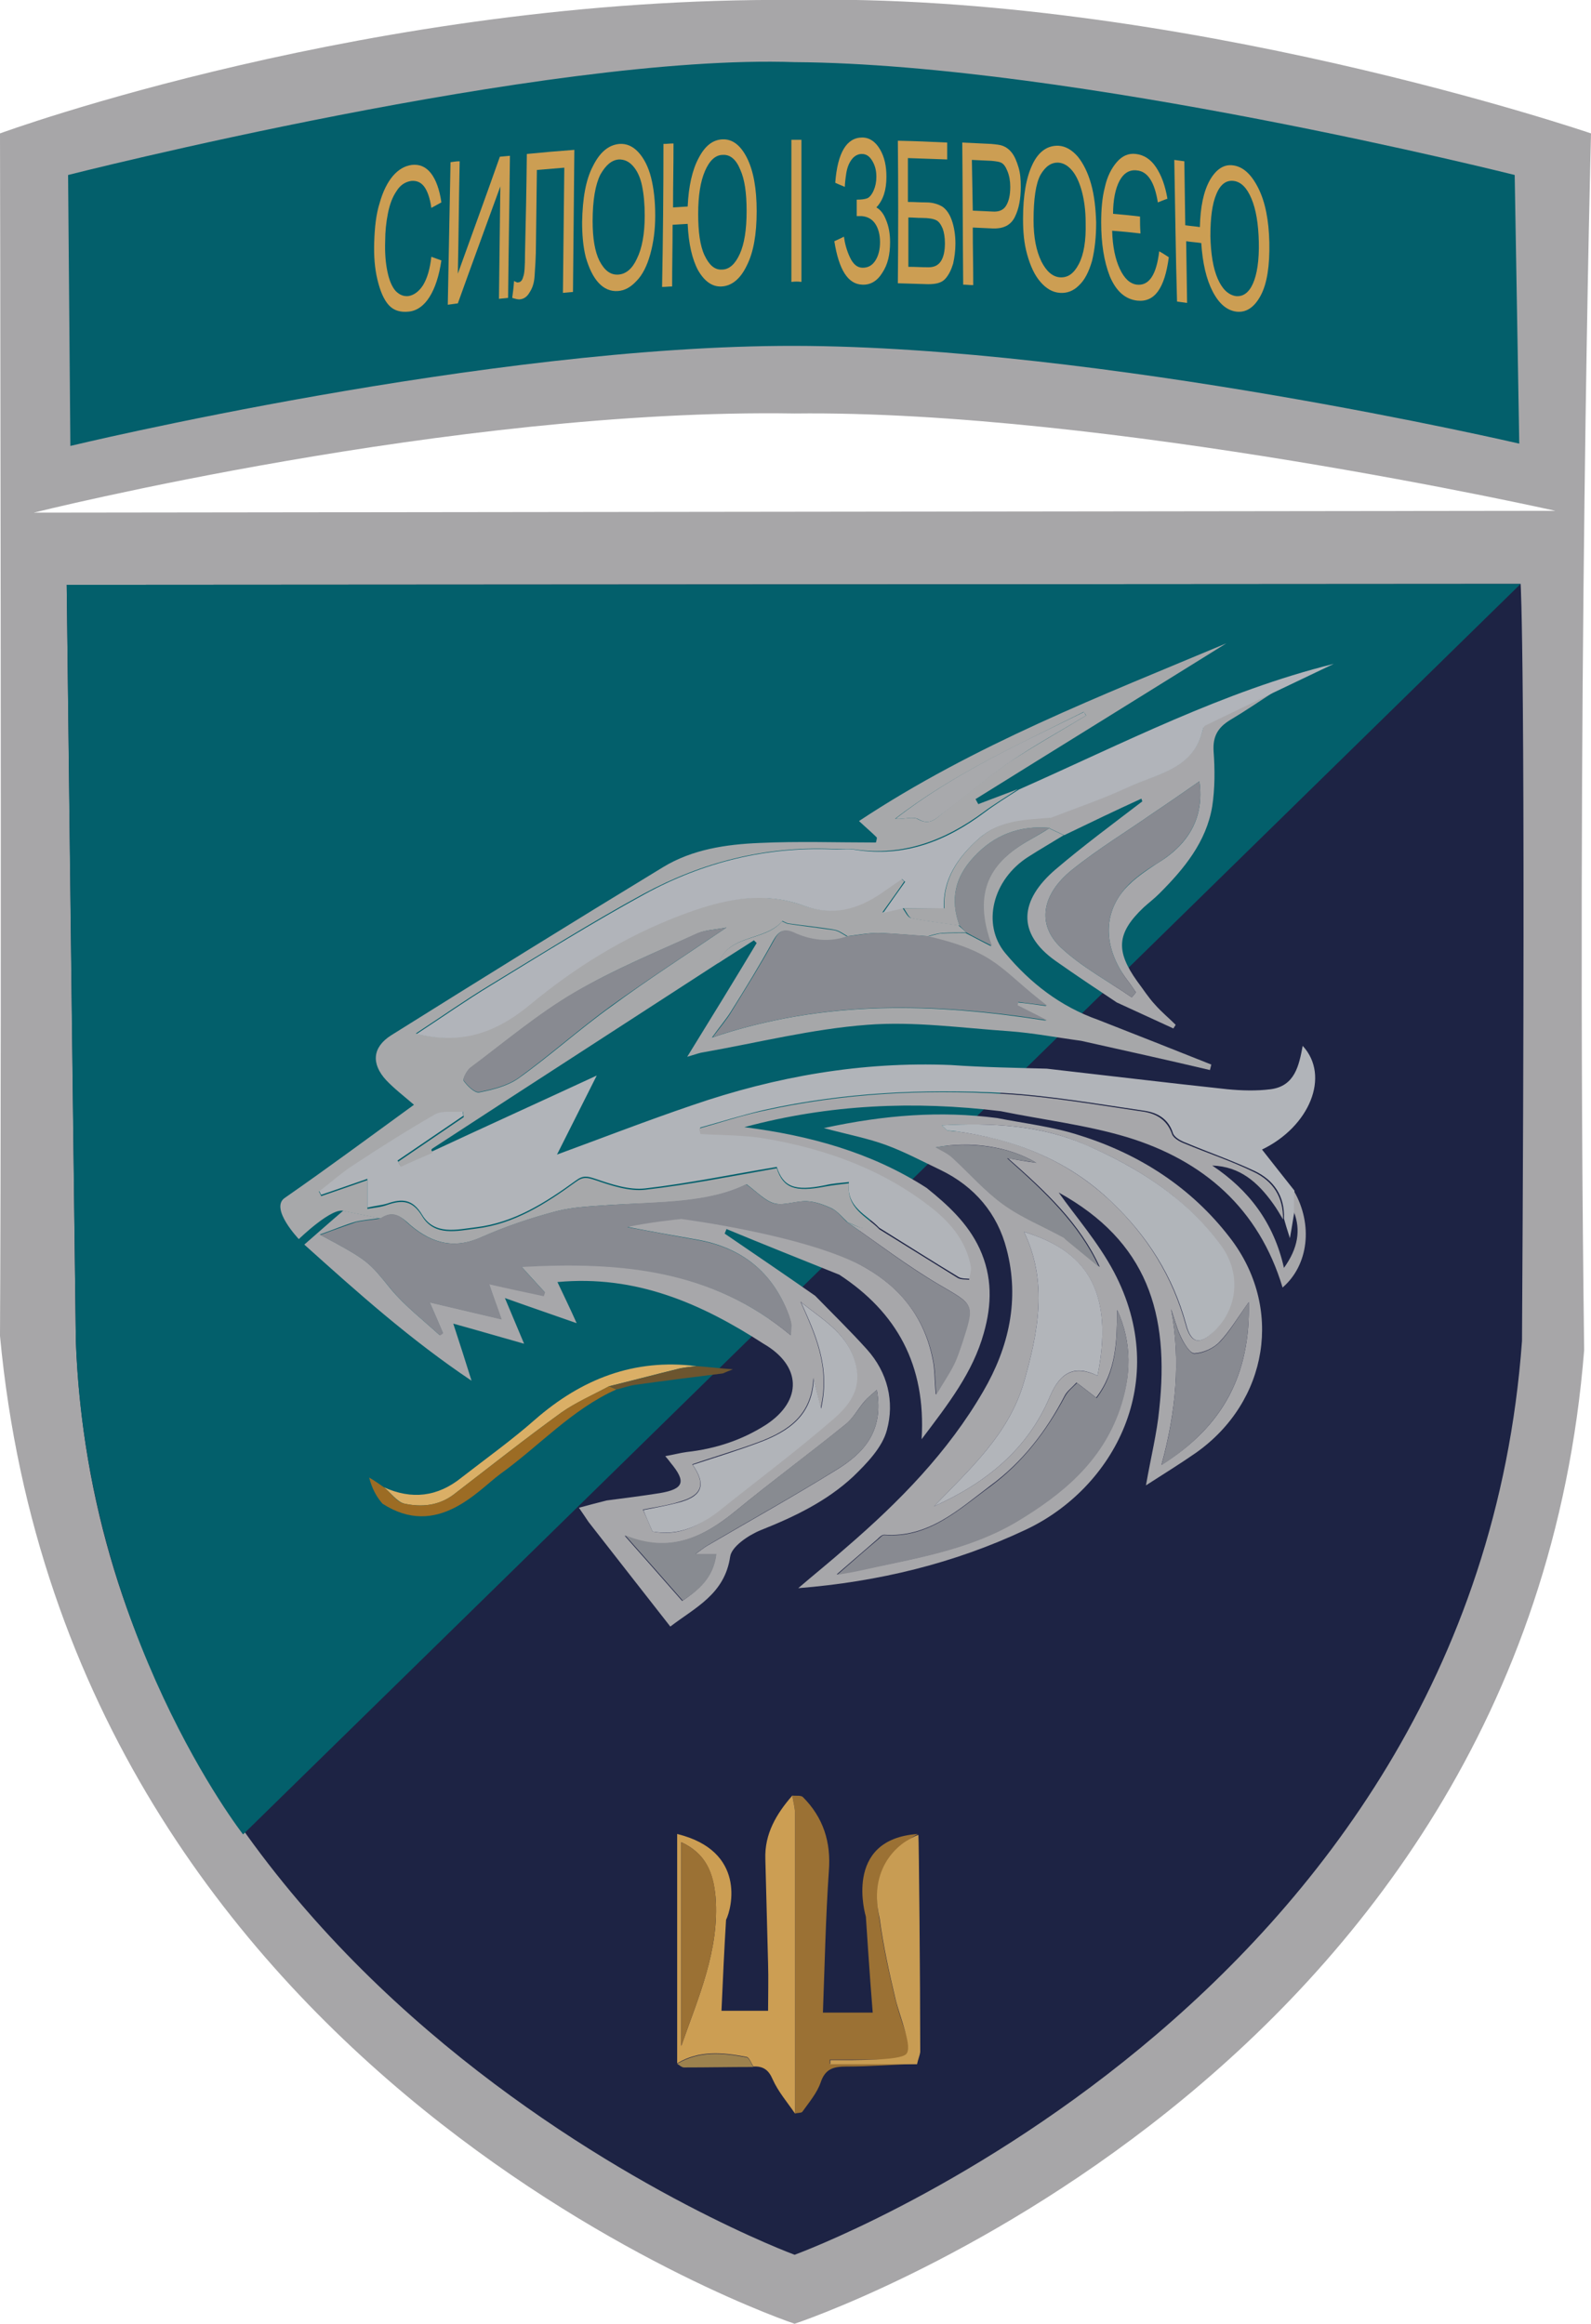
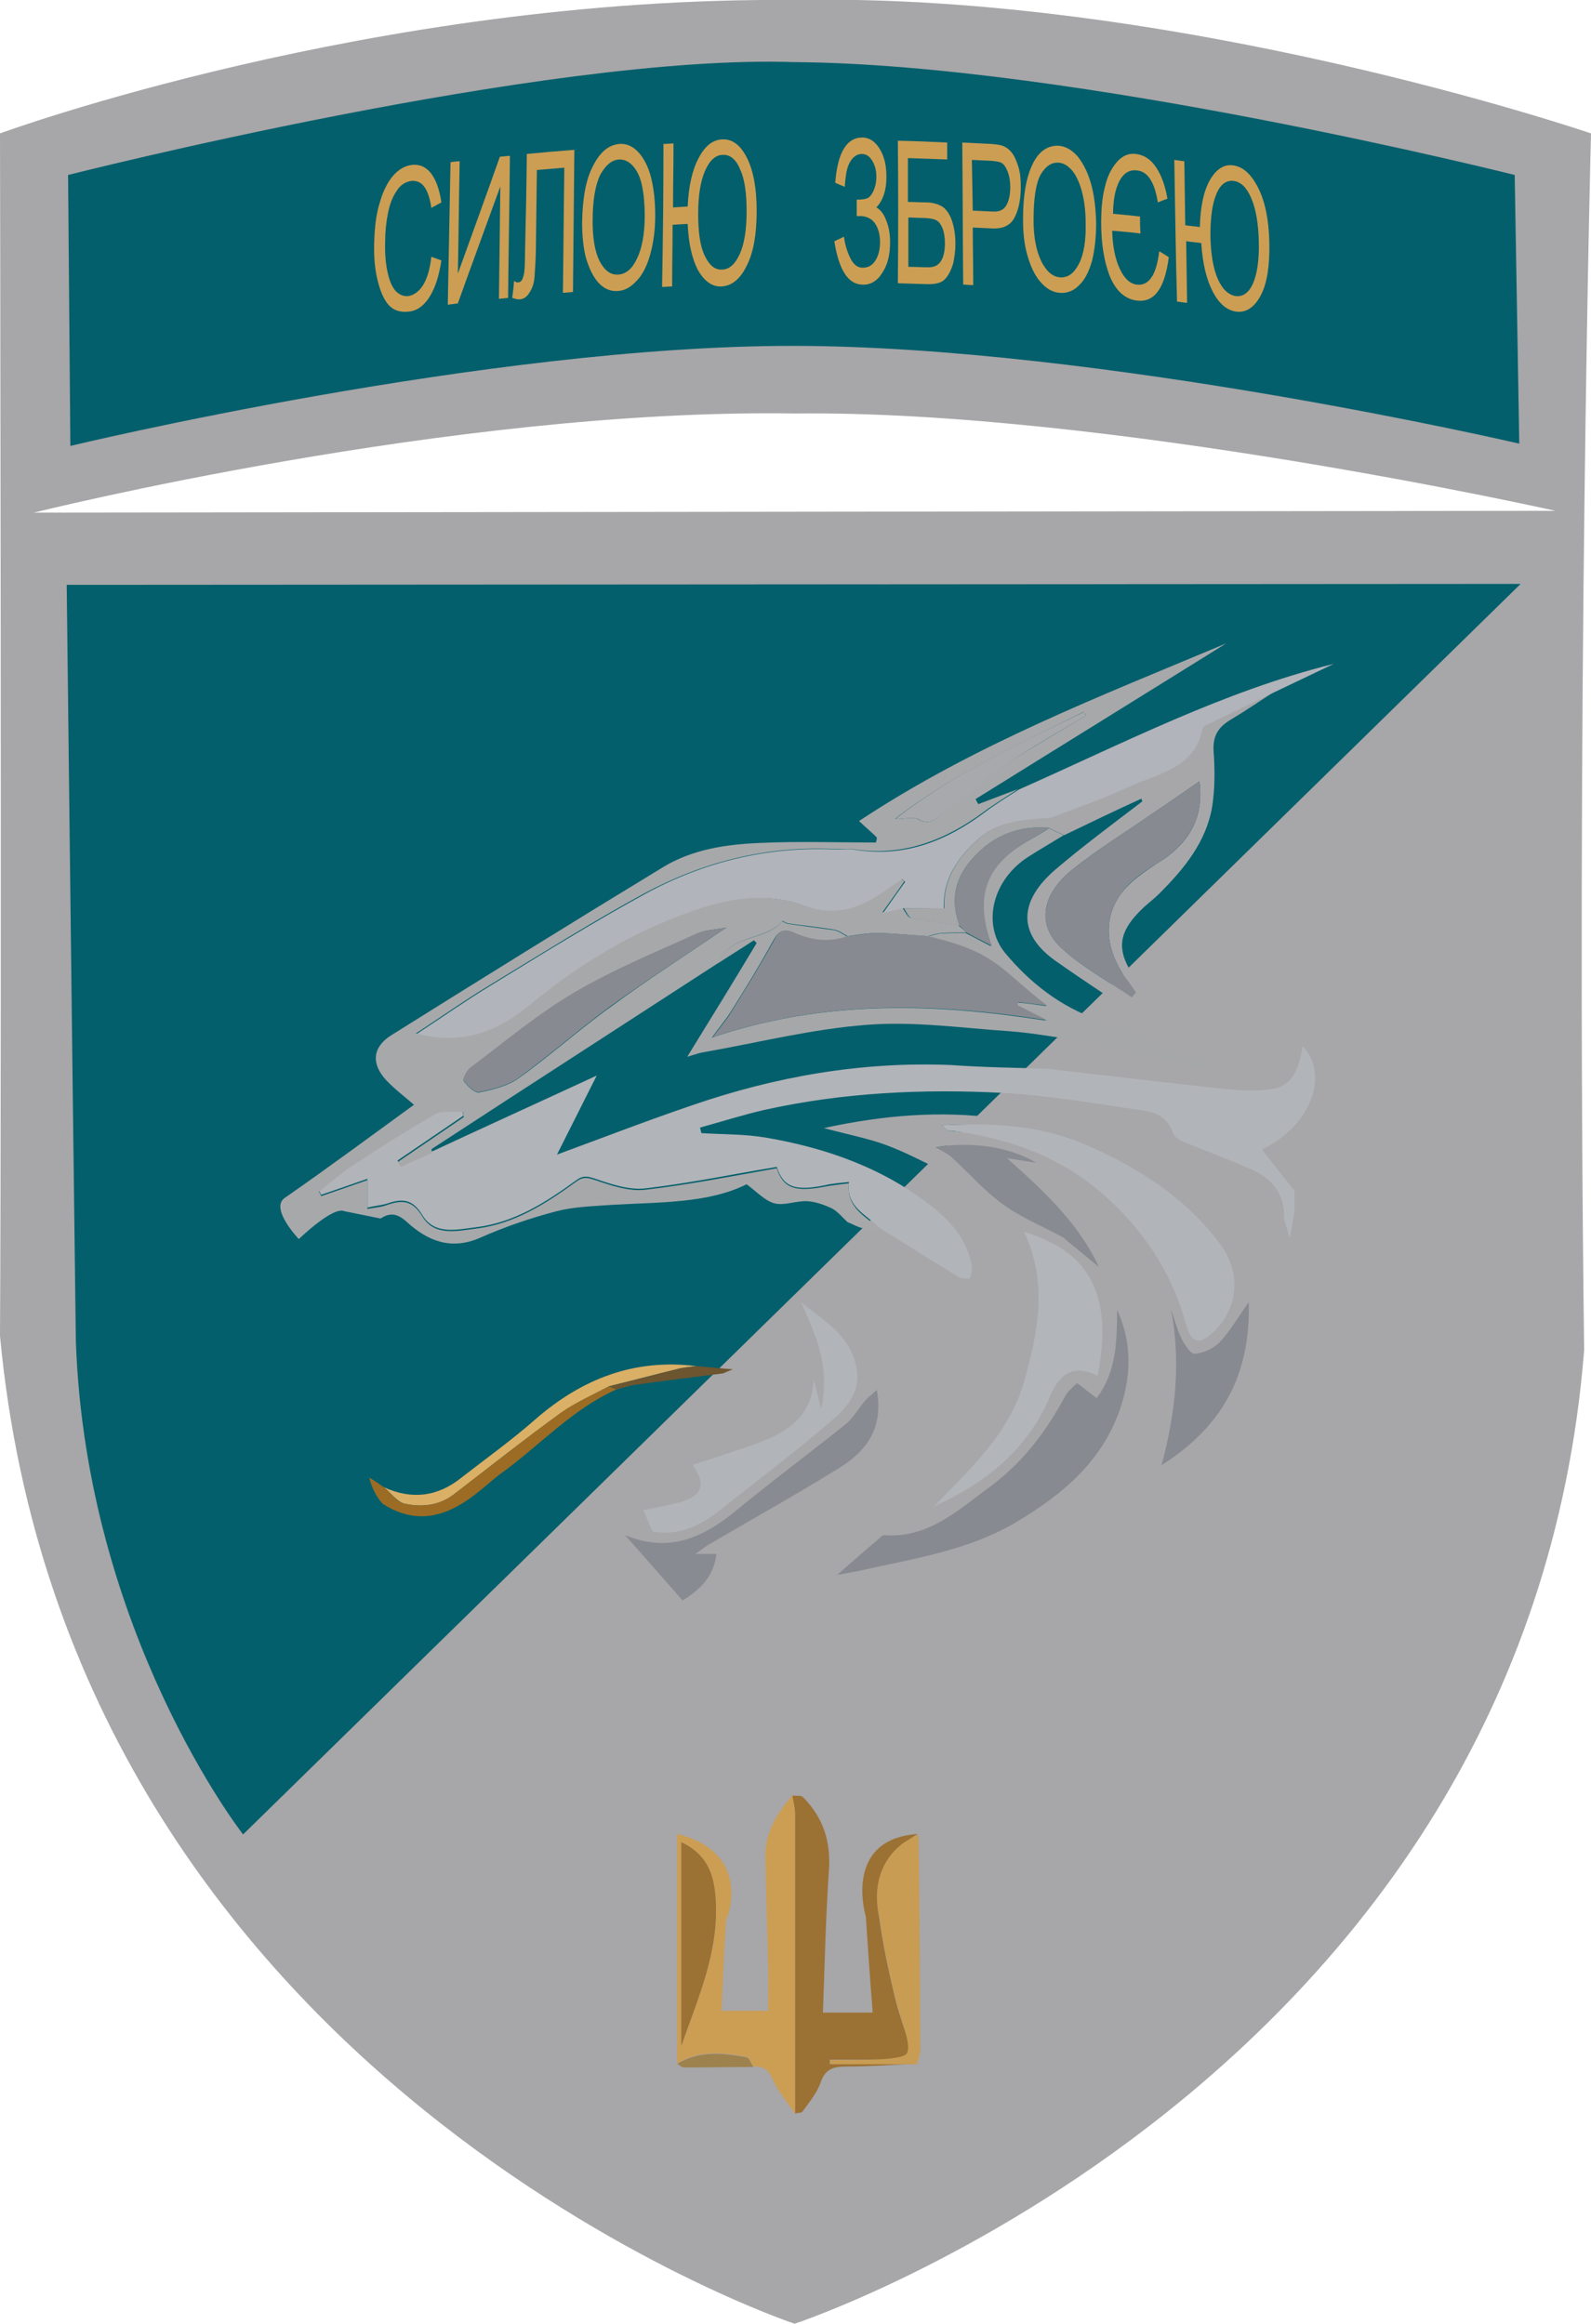
<svg xmlns="http://www.w3.org/2000/svg" version="1.1" id="_Слой_1" x="0px" y="0px" viewBox="0 0 348.2 508.6" style="enable-background:new 0 0 348.2 508.6;" xml:space="preserve">
  <style type="text/css">
	.st0{fill:#A7A6A8;}
	.st1{fill:#035F6B;}
	.st2{fill:#1D2344;}
	.st3{fill:#B1B4B9;}
	.st4{fill:#A7A7AA;}
	.st5{fill:#A6A7A9;}
	.st6{fill:#A7A8AA;}
	.st7{fill:#B1B4BA;}
	.st8{fill:#DAAF66;}
	.st9{fill:#9C6C24;}
	.st10{fill:#6C552F;}
	.st11{fill:#888A91;}
	.st12{fill:#888B91;}
	.st13{fill:#B1B5BA;}
	.st14{fill:#B2B5BA;}
	.st15{fill:#A8A9AC;}
	.st16{fill:#9B7134;}
	.st17{fill:#CC9E53;}
	.st18{fill:#C89C53;}
	.st19{fill:#9D824E;}
</style>
  <g>
    <path class="st0" d="M348.2,29.2c0,0-90.3-30.9-174.3-29.2C81.7-0.8,0,29.2,0,29.2s0.4,190.6,0,263.2   c15.3,163.3,173.9,216.2,173.9,216.2S334,455.8,346.7,295.5C344.9,154.6,348.2,29.2,348.2,29.2L348.2,29.2z M7.4,112.2   c0,0,91.6-22.9,166.5-21.7c68.2-0.8,166.5,21.3,166.5,21.3L7.4,112.2L7.4,112.2z" />
    <path class="st1" d="M14.9,38.3c0,0,104.8-26.6,159-24.7c61,0.4,157.6,24.7,157.6,24.7l1,58.8c0,0-91.5-21.3-158.7-21.4   C106.7,75.6,15.4,97.6,15.4,97.6L14.9,38.3L14.9,38.3z" />
-     <path class="st2" d="M14.6,128l2,165.5c5.5,144,157.3,200,157.3,200s148.6-53.9,159.2-200c0.9-148.6-0.3-165.7-0.3-165.7" />
    <path class="st1" d="M53.2,401.5l279.6-273.7L14.6,128c0,0,1.2,103.4,2,165.5C18.8,357.5,53.2,401.5,53.2,401.5L53.2,401.5z" />
    <g>
      <path class="st3" d="M229.1,233.9c13.2,1.5,26.4,3.1,39.5,4.5c3.1,0.3,6.4,0.4,9.5,0c5.3-0.7,6.2-5.2,7-9.5    c6.1,6.6,1.5,17.7-8.9,22.7c2.3,2.9,4.7,6,7.1,9c0,1.5,0,3.1,0,4.6c-0.3,1.5-0.5,3.1-1,5.8c-0.7-2.2-1-3.2-1.3-4.3    c0.2-4.9-2.2-8.4-6.4-10.4c-4.9-2.3-10.1-4.1-15.1-6.2c-1.1-0.4-2.5-1.2-2.8-2.1c-1-3.2-3.5-4.5-6.3-4.9    c-10.3-1.5-20.6-3.3-30.9-3.9c-17.5-0.9-34.9-0.1-52.1,3.7c-4.8,1.1-9.5,2.6-14.2,3.9c0.1,0.4,0.2,0.8,0.3,1.2    c4.7,0.3,9.6,0.2,14.2,1c13.4,2.3,26,6.8,36.7,15.4c4.1,3.3,7.4,7.4,8.3,12.8c0.1,0.9-0.2,1.8-0.4,2.7c-0.8-0.1-1.8,0-2.5-0.4    c-5.8-3.5-11.6-7.2-17.4-10.8c-2.7-2.9-7.3-4.4-6.6-10c-1.8,0.2-3.6,0.3-5.2,0.7c-6.8,1.4-9.2,0.3-10.6-4    c-9.7,1.6-19.2,3.6-28.8,4.7c-3.5,0.4-7.4-0.9-10.9-2.1c-1.8-0.6-2.7-0.8-4.3,0.4c-6.6,4.8-13.5,9.2-21.8,10.2    c-4.2,0.5-9.1,1.8-11.8-2.7c-2.1-3.5-4.4-3.6-7.6-2.5c-1.3,0.4-2.7,0.5-4.4,0.9v-6.3c-3.7,1.3-6.9,2.4-10.1,3.5    c-0.2-0.3-0.3-0.6-0.5-1c2.4-1.9,4.8-4,7.4-5.7c5.9-3.9,11.8-7.7,17.9-11.2c1.6-0.9,4.1-0.4,6.1-0.6l0.2,1.2    c-4.8,3.3-9.6,6.5-14.4,9.8c0.2,0.4,0.4,0.8,0.6,1.1c2.3-1,4.7-2,7-3.1c11.8-5.5,23.7-10.9,36-16.6c-3.1,6.2-6,11.9-8.7,17.3    c9.8-3.6,19.6-7.4,29.6-10.8c18.3-6.3,37.1-9.6,56.6-8.8C215.1,233.6,222.1,233.7,229.1,233.9L229.1,233.9z" />
-       <path class="st4" d="M283.2,265.3c0-1.5,0-3.1,0-4.6c4.2,7.3,3.2,16.2-2.5,21.1c-5.2-17.3-17.3-27.8-34-32.9    c-9-2.7-18.4-3.8-27.7-5.7c-18.9-2.3-37.6-1.5-56.1,3.5c14.2,1.8,27.8,5.5,39.9,13.3c4.6,3.7,9,7.7,11.6,13.3    c2.8,6.1,2.7,12.2,0.9,18.5c-2.4,8.6-7.7,15.4-13.6,23.2c1-16.3-5.5-27.8-18-36c-8.2-3.3-16.5-6.6-24.7-10c-0.1,0.3-0.3,0.7-0.4,1    c6.6,4.5,13.2,9,19.8,13.6c3.8,3.9,7.7,7.7,11.3,11.7c4.6,5.1,6.1,11.5,4.4,17.7c-1,3.8-4.4,7.3-7.4,10.2    c-5.8,5.4-12.9,8.8-20.2,11.7c-2.7,1.1-6.4,3.6-6.7,5.8c-1.2,8.2-7.6,11.1-13.1,15.3c-6-7.7-12-15.3-17.9-22.9    c-0.6-0.9-1.2-1.8-2.1-3.1c2.2-0.6,4.1-1.1,6.1-1.6c3.9-0.5,7.8-1,11.6-1.6c5.3-0.9,5.8-2.5,2.4-6.6c-0.3-0.4-0.6-0.8-1.2-1.5    c1.8-0.3,3.2-0.7,4.7-0.9c6.3-0.7,12.1-2.6,17.4-6c8-5.3,7.7-12.9-0.6-17.7c-13.6-8.8-27.9-15.1-45.1-13.5c1.4,3,2.7,5.6,4.2,9    c-5.4-1.9-10.1-3.5-15.7-5.5c1.6,3.8,2.8,6.7,4.2,10c-5-1.4-9.7-2.8-15.5-4.4c1.5,4.6,2.6,8,4,12.5c-13.4-9-24.7-19.1-36.6-29.8    c3.1-2.7,5.8-5.1,8.5-7.4c2.6,0.5,5.3,1.1,7.9,1.6c-1.7,0.3-3.5,0.4-5.2,0.8c-2.4,0.7-4.7,1.7-7.8,2.8c10.9,5.8,10.7,6,15.6,12    c3.1,3.7,7,6.7,10.6,10c0.2-0.2,0.4-0.3,0.7-0.5c-0.9-2.1-1.8-4.2-2.9-6.7c5.4,1.3,10.3,2.4,15.7,3.7c-1-2.7-1.8-5-2.7-7.7    c4.3,0.9,8.1,1.7,11.9,2.6l0.3-0.8c-1.5-1.6-3-3.3-5.1-5.6c21.7-1.3,41.6,0.6,58.9,15c0.1-1.6,0.2-2.1,0.1-2.6    c-0.1-0.6-0.3-1.2-0.5-1.8c-3.5-9.4-10.3-14.8-20.1-16.5c-5.1-0.9-10.2-1.8-15.3-2.8c3.9-1,7.9-1.5,11.8-1.8    c14.7-1.1,28,3.6,40.5,10.8c7.8,4.5,12.8,11,14.6,19.9c0.5,2.2,0.4,4.6,0.7,7.8c1.6-2.7,2.9-4.6,3.9-6.6c0.8-1.6,1.4-3.3,1.9-5    c2.7-8.4,2.5-8-5-12.4c-7-4.1-13.5-9.1-20.3-13.8c1.1,0.5,2.2,1.1,3.3,1.3c1.1,0.2,2.4,0.1,3.6,0.2c5.8,3.6,11.6,7.2,17.4,10.8    c0.7,0.4,1.6,0.3,2.5,0.4c0.1-0.9,0.5-1.9,0.4-2.7c-0.9-5.4-4.2-9.5-8.3-12.8c-10.8-8.6-23.3-13.1-36.7-15.4    c-4.7-0.8-9.5-0.7-14.2-1c-0.1-0.4-0.2-0.8-0.3-1.2c4.7-1.3,9.4-2.9,14.2-3.9c17.2-3.8,34.6-4.7,52.1-3.7    c10.4,0.6,20.7,2.4,30.9,3.9c2.7,0.4,5.2,1.7,6.3,4.9c0.3,0.9,1.7,1.7,2.8,2.1c5,2.1,10.2,3.8,15.1,6.2c4.2,2,6.5,5.5,6.4,10.4    c-0.7-1.2-1.4-2.4-2.2-3.5c-3.3-4.6-7.2-8.1-13.3-8.3c8.1,5.4,13.5,12.6,15.7,22.4C284.1,273.2,284.7,269.2,283.2,265.3    L283.2,265.3z M142.8,335.2c4.7,0.9,9-0.3,14.1-4.3c8.5-6.7,17.2-13.3,25.4-20.4c3.2-2.8,6.1-6.2,5-11.5    c-1.5-7.1-7.2-10.1-12.1-14.1c3.2,7.2,6.5,14.2,4.4,23.3c-0.7-2.8-1.1-4.7-1.6-6.6c-0.3,8.1-5.5,11.6-11.9,14    c-4.8,1.8-9.7,3.2-14.6,4.9c3,4.3,2.2,6.7-2.5,8.1c-2.8,0.9-5.8,1.3-8.3,1.8C141.3,331.7,141.9,333.1,142.8,335.2L142.8,335.2z     M191.9,304.2c-1.3,1.2-2,1.7-2.6,2.4c-1.5,1.7-2.6,3.9-4.3,5.2c-7.9,6.4-16.2,12.5-24.1,19c-7.1,5.8-14.5,9.3-24.2,5.3    c4.5,5.1,8.5,9.6,12.6,14.3c3.4-2.3,6.8-5.1,7.4-10.2h-4.6c1.3-0.9,2-1.5,2.7-1.9c9.4-5.5,18.9-10.8,28.1-16.5    C189,318.1,193.5,313.3,191.9,304.2L191.9,304.2z" />
      <path class="st4" d="M218.2,244.7c6.1,1.2,12.3,1.9,18.1,3.8c13.1,4.1,24.4,11.4,32.8,22.3c11.9,15.3,8.5,36-7.4,47.2    c-3.3,2.3-6.7,4.4-10.9,7.1c1.1-6.3,2.4-11.4,2.9-16.6c2.3-21-2.6-36.8-22-47.5c3.5,5,8.6,10.8,12.1,17.4    c12.6,23.9,0,47.3-19.3,56.4c-15.7,7.4-32.3,11.4-49.8,12.8c3.5-3,7.1-5.9,10.5-8.9c11.6-10,22.3-20.9,30-34.2    c5.6-9.6,8-20.1,5.1-31.1c-2-7.8-7-13.7-14.4-17.3c-4-1.9-7.9-4-12-5.5c-4.1-1.5-8.4-2.3-13.6-3.7    C193.7,244,205.9,243.1,218.2,244.7L218.2,244.7z M244.5,286.7c-0.1,6.7-0.1,13.3-4.6,19.2c-1.6-1.2-2.8-2.2-4.3-3.3    c-1,1.1-2.1,1.9-2.6,2.9c-4,7.7-9.2,14.5-16.3,19.7c-6.9,5.2-13.5,11.4-23.2,10.7c-0.5,0-1.1,0.6-1.5,1c-2.9,2.5-5.9,5.1-8.9,7.7    c1.5-0.3,2.9-0.5,4.4-0.8c11.9-2.6,24.1-4.4,34.9-10.8c10-6,18.7-13.1,22.6-24.6C247.6,301.2,247.8,293.9,244.5,286.7L244.5,286.7    z M206.1,246.3c0.9,0.8,1,1,1.2,1.1c0.6,0.1,1.2,0.2,1.9,0.2c12.9,1.7,24.4,6.3,34,15.4c7.9,7.5,13.4,16.4,16.3,26.9    c1.1,4.2,3.1,4.5,6.1,1.5c5.3-5.2,5.8-13,1.4-19c-7.6-10.3-18.1-17-29.6-21.9C227.8,246.3,217.3,245.7,206.1,246.3L206.1,246.3z     M204.4,329.7c11.3-5.1,20.5-12.4,25.4-24.1c2.3-5.4,5.5-6.8,10.4-4.5c4.3-21.3-5.3-28.1-16.1-31.5c5.3,11,3.1,22,0,32.9    C220.8,313.9,212.3,321.5,204.4,329.7L204.4,329.7z M273.3,285c-2.5,3.5-4.2,6.4-6.4,8.7c-1.3,1.4-3.6,2.4-5.5,2.5    c-1,0-2.3-2.2-3-3.7c-0.9-1.9-1.4-4-2.1-6c2.1,11.3,1.1,22.3-2.1,34.1C267.7,312.2,273.7,300.8,273.3,285L273.3,285z M226.8,254.5    c-6-3.6-14.4-4.8-21.9-3.4c1.2,0.7,2.6,1.3,3.7,2.3c3.7,3.4,7,7.3,11.1,10.2c4,2.9,8.7,4.8,13.1,7.2c0.2,0.1,0.4,0.4,0.6,0.5    c2.4,2,4.9,4,7.3,6c-4.4-9.6-11.8-16.5-20.1-23.8C223,253.9,224.4,254.2,226.8,254.5L226.8,254.5z" />
      <path class="st5" d="M236.6,227.8c-5.2-0.7-10.4-1.7-15.7-2.1c-10.4-0.7-20.8-2.2-31.1-1.4c-12,0.9-23.9,3.9-35.8,6    c-0.8,0.1-1.6,0.4-3.6,1c5.5-8.9,10.4-16.9,15.2-24.9c-0.2-0.2-0.4-0.4-0.6-0.6c-2.6,1.7-5.2,3.3-7.8,5c2.4-6.4,10.2-4.7,13.9-9.1    c0.1-0.1,0.9,0.4,1.3,0.5c3.4,0.5,6.8,0.9,10.2,1.4c1,0.2,1.9,0.9,2.8,1.4c-4.1,1.5-8,0.9-11.8-0.8c-2.2-1-3.2-0.4-4.4,1.7    c-2.9,5.3-6.1,10.5-9.3,15.6c-1,1.6-2.3,3.1-4.1,5.6c24.8-8.4,48.9-7.5,73.2-3.7c-2.2-1.1-4.3-2.2-6.5-3.3    c0.1-0.2,0.1-0.5,0.2-0.7c2.1,0.2,4.1,0.5,6.3,0.8c-10.5-8-10.9-11.7-26.1-15.2c1-0.2,2.1-0.6,3.1-0.7c1.8-0.1,3.5-0.1,5.3-0.1    c1.8,0.9,3.6,1.9,5.6,2.9c-4.4-11.9-0.3-18.4,8.5-23.3c1.4-0.8,2.8-1.6,4.2-2.5c1.1,0.5,2.1,1,3.2,1.5c-2.6,1.6-5.2,3.1-7.7,4.7    c-7.9,5-10.3,14.8-5.1,21.1c5.5,6.6,12.1,11.7,20.3,14.6c8.2,3.2,16.5,6.5,24.8,9.8c-0.1,0.4-0.2,0.8-0.3,1.2    C255.5,232,246,229.9,236.6,227.8L236.6,227.8z" />
      <path class="st4" d="M232.9,182.8c-1.1-0.5-2.1-1-3.2-1.5l0,0c0-0.8,0-1.5,0-2.3c5.7-2.2,11.6-4.2,17.2-6.8    c6.4-2.9,14.6-4,16.4-12.9c0-0.2,0.2-0.5,0.5-0.6c4.9-2.4,9.9-4.8,14.9-7.2c-3.2,2.1-6.3,4.2-9.5,6.1c-2.6,1.6-3.8,3.5-3.6,6.8    c0.3,4,0.3,8.2-0.3,12.1c-1.3,7.8-6.2,13.7-11.6,19.1c-1.1,1.1-2.3,2-3.4,3c-5.9,5.6-6.2,9.5-1.4,16.2c1.3,1.7,2.4,3.5,3.9,5.1    c1.4,1.6,3,2.9,4.5,4.4c-0.2,0.3-0.3,0.5-0.5,0.8c-4.1-1.9-8.3-3.8-12.4-5.7c-4.5-3-9-6-13.4-9.1c-8.6-6.1-7.8-13.3,0-20    c6.1-5.2,12.6-10,19-14.9l-0.2-0.6C244.1,177.4,238.5,180.1,232.9,182.8L232.9,182.8z M262.5,171c-3.3,2.3-6.6,4.6-9.9,6.8    c-6,4.2-12.3,8-18,12.6c-6.7,5.4-7.7,12-2.4,17c4.6,4.3,10.3,7.3,15.5,10.9c0.3-0.4,0.6-0.7,0.9-1.1c-0.6-0.9-1.2-1.8-1.9-2.7    c-4.6-6.1-5.5-13.1-1.5-18.7c2-2.8,5.1-4.9,8-6.8C260.2,184.8,263.6,178.9,262.5,171L262.5,171z" />
      <path class="st6" d="M211.5,204.1c-1.8,0-3.5,0-5.3,0.1c-1.1,0.1-2.1,0.4-3.1,0.7c-3.6-0.2-7.2-0.6-10.9-0.7    c-2.2,0-4.5,0.4-6.7,0.7c-0.9-0.5-1.8-1.2-2.8-1.4c-3.4-0.6-6.8-0.9-10.2-1.4c-0.5-0.1-1.2-0.6-1.3-0.5    c-3.7,4.4-11.5,2.8-13.9,9.1c-15.1,9.8-30.1,19.5-45.2,29.3c-5.8,3.8-11.7,7.6-17.5,11.4c-0.1,0.1-0.2,0.2-0.2,0.3    c0.1,0.2,0.2,0.4,0.3,0.6c-2.3,1-4.7,2-7,3.1c-0.2-0.4-0.4-0.8-0.6-1.1c4.8-3.3,9.6-6.5,14.4-9.8l-0.2-1.2    c-2.1,0.2-4.5-0.3-6.1,0.6c-6.1,3.5-12.1,7.3-18,11.2c-2.6,1.7-4.9,3.8-7.4,5.7c0.2,0.3,0.3,0.6,0.5,1c3.2-1.1,6.4-2.2,10.1-3.5    v6.3c1.7-0.3,3.1-0.4,4.4-0.9c3.2-1.1,5.5-1,7.6,2.5c2.7,4.5,7.7,3.2,11.8,2.7c8.3-1,15.2-5.4,21.8-10.2c1.6-1.2,2.5-1,4.3-0.4    c3.5,1.2,7.4,2.5,10.9,2.1c9.6-1.1,19.1-3,28.8-4.7c1.4,4.3,3.9,5.3,10.6,4c1.7-0.3,3.4-0.5,5.2-0.7c-0.6,5.6,3.9,7.2,6.6,10    c-1.2,0-2.4,0-3.6-0.2c-1.1-0.2-2.2-0.9-3.3-1.3c-1.1-1-2.1-2.3-3.4-3c-1.7-0.8-3.6-1.5-5.5-1.6c-2.3-0.1-4.9,1-7,0.5    c-2.1-0.5-3.9-2.5-6.2-4.2c-8.4,4.2-19,3.9-29.4,4.5c-4.1,0.3-8.3,0.4-12.2,1.4c-5.7,1.5-11.3,3.4-16.7,5.8    c-6.4,2.8-11.5,0.7-16-3.4c-2.1-1.9-3.7-2.2-5.8-0.8c-2.6-0.5-5.3-1.1-7.9-1.6c-2.5-1.2-10,6.1-10,6.1s-6.4-6.7-3.1-9    c9.5-6.6,18.8-13.5,28.3-20.4c-2.2-1.9-4.3-3.5-6.1-5.4c-3.3-3.6-3-7.2,1.1-9.8c19.8-12.4,39.6-24.7,59.5-36.8    c6.4-3.9,13.8-5,21.1-5.3c8.5-0.4,17-0.1,25.5-0.1c0.1-0.4,0.2-0.7,0.2-1.1c-1.1-1.1-2.3-2.1-3.9-3.6c25.2-16.7,53-27.4,80.4-38.9    c-18.3,11.4-36.6,22.7-54.9,34.1c0.2,0.4,0.4,0.7,0.6,1.1c2.9-1.1,5.8-2.2,8.7-3.3c-2.5,1.7-5.1,3.2-7.5,5    c-8.4,6.2-17.6,9.8-28.3,8.2c-1.6-0.2-3.3,0-4.9-0.1c-14.7-0.6-28.4,2.9-41.2,9.8c-11.4,6.2-22.5,13.2-33.7,20    c-5.3,3.2-10.4,6.8-16.2,10.6c9.2,2.2,16.7,0.3,24.8-6.4c9.9-8.2,20.7-14.9,32.8-19.5c9-3.4,17.9-5.5,27.3-2.1    c6.1,2.2,11.6,0.8,16.8-2.8c1.5-1,3-2.1,4.5-3.1c0.2,0.2,0.5,0.4,0.7,0.6c-1.4,2.1-2.9,4.1-4.8,6.8c1.8-0.4,3.1-0.7,4.4-1    c0.6,0.8,1.1,2,1.8,2.2c3.4,0.7,6.9,1.1,10.4,1.6C210.4,203.1,211,203.6,211.5,204.1L211.5,204.1z M159,203    c-2.4,0.5-4.6,0.5-6.3,1.3c-9.1,4.1-18.4,7.9-27,13c-8,4.7-15.2,10.8-22.7,16.4c-0.8,0.6-1.8,2.5-1.5,2.9c0.8,1.1,2.4,2.7,3.4,2.5    c3-0.6,6.2-1.4,8.6-3.1c7-5,13.4-10.8,20.4-15.8C141.9,214.3,150.3,208.9,159,203L159,203z M237.7,156.6c-0.2-0.3-0.3-0.6-0.5-0.8    c-14.1,7.1-28.6,13.6-41.3,23.4c1.8,0.2,3.9-0.6,5,0.1c2.7,1.5,4.1-0.3,5.6-1.5c4.8-3.6,9.4-7.6,14.4-11    C226.4,163.2,232.1,160,237.7,156.6L237.7,156.6z" />
      <path class="st7" d="M197.7,198.8c-1.3,0.3-2.6,0.6-4.4,1c1.8-2.6,3.3-4.7,4.8-6.8c-0.2-0.2-0.5-0.4-0.7-0.6c-1.5,1-3,2.1-4.5,3.1    c-5.2,3.6-10.7,5-16.8,2.8c-9.4-3.5-18.4-1.3-27.3,2.1c-12.1,4.6-22.9,11.3-32.8,19.5c-8.1,6.7-15.6,8.6-24.8,6.4    c5.8-3.8,10.9-7.4,16.2-10.6c11.1-6.8,22.2-13.7,33.7-20c12.8-7,26.6-10.4,41.2-9.8c1.6,0.1,3.3-0.2,4.9,0.1    c10.7,1.7,19.9-1.9,28.3-8.2c2.4-1.8,5-3.4,7.5-5c22.6-10,44.7-21.5,68.9-27.5c-4.4,2.1-8.8,4.2-13.2,6.3c-5,2.4-9.9,4.8-14.9,7.2    c-0.2,0.1-0.4,0.4-0.5,0.6c-1.8,8.9-9.9,9.9-16.4,12.9c-5.6,2.6-11.5,4.6-17.2,6.8c-5.4,0.5-10.9,0.5-15.3,4.3    c-4.8,4.2-8.2,9.2-7.8,15.5L197.7,198.8L197.7,198.8z" />
      <path class="st8" d="M84,325.5c6.1,2.8,11.8,2.1,17-2.1c5.4-4.2,11-8.2,16.1-12.7c10.2-8.9,21.7-13.4,35.3-11.7    c-1.5,0.2-3,0.3-4.4,0.7c-4.9,1.2-9.8,2.5-14.7,3.7c-3.5,1.9-7.2,3.5-10.5,5.8c-8,5.8-15.7,11.9-23.5,17.9    c-3.3,2.5-7.1,2.8-10.8,2C86.9,328.7,85.5,326.7,84,325.5L84,325.5z" />
      <path class="st9" d="M84,325.5c1.5,1.2,2.8,3.3,4.5,3.6c3.7,0.8,7.5,0.5,10.8-2c7.8-6,15.5-12.1,23.5-17.9c3.2-2.3,7-3.9,10.5-5.8    c0.5,0.2,1.1,0.5,1.6,0.7c-9.8,4.4-16.9,12.4-25.4,18.5c-4.8,3.5-13.8,14.3-25.8,6.5c-1.3-1.5-2.3-3.3-2.9-5.7    C82,324.1,83,324.8,84,325.5L84,325.5z" />
      <path class="st10" d="M135,304.1c-0.5-0.2-1.1-0.5-1.6-0.7c4.9-1.2,9.8-2.5,14.7-3.7c1.4-0.4,2.9-0.5,4.4-0.7    c2.6,0.2,5.2,0.5,7.9,0.7c-0.8,0.3-1.5,0.6-2.2,0.9c-6.4,0.8-12.8,1.6-19.2,2.5C137.6,303.3,136.3,303.8,135,304.1z" />
-       <path class="st11" d="M83.2,266.7c2.2-1.5,3.8-1.2,5.8,0.8c4.5,4.1,9.6,6.2,16,3.4c5.4-2.4,11-4.3,16.7-5.8    c3.9-1,8.1-1.1,12.2-1.4c10.4-0.7,21-0.4,29.4-4.5c2.4,1.7,4.1,3.7,6.2,4.2c2.1,0.5,4.7-0.6,7-0.5c1.9,0.1,3.8,0.8,5.5,1.6    c1.3,0.6,2.3,2,3.4,3c6.7,4.6,13.2,9.7,20.3,13.8c7.5,4.4,7.7,4,5,12.4c-0.6,1.7-1.1,3.4-1.9,5c-1,2-2.3,3.9-3.9,6.6    c-0.3-3.2-0.2-5.5-0.7-7.8c-1.8-8.9-6.9-15.4-14.6-19.9c-12.5-7.2-40.5-10.8-40.5-10.8s-7.9,0.8-11.8,1.8    c5.1,0.9,10.2,1.9,15.3,2.8c9.8,1.7,16.6,7.1,20.1,16.5c0.2,0.6,0.4,1.2,0.5,1.8c0.1,0.5,0,1-0.1,2.6    c-17.3-14.4-37.2-16.2-58.9-15c2.1,2.4,3.6,4,5.1,5.6l-0.3,0.8c-3.8-0.8-7.6-1.6-11.9-2.6c0.9,2.7,1.8,5,2.7,7.7    c-5.4-1.3-10.3-2.4-15.7-3.7c1.1,2.5,2,4.6,2.9,6.7c-0.2,0.2-0.4,0.3-0.7,0.5c-3.6-3.3-7.5-6.3-10.6-10c-5-6-4.7-6.2-15.6-12    c3.2-1.2,7.8-2.8,7.8-2.8C79.7,267.1,81.5,267,83.2,266.7L83.2,266.7z" />
      <path class="st3" d="M142.8,335.2c-0.9-2.1-1.5-3.4-2-4.7c2.5-0.5,5.4-1,8.3-1.8c4.7-1.4,5.4-3.9,2.5-8.1    c4.9-1.6,9.8-3.1,14.6-4.9c6.4-2.4,11.6-5.9,11.9-14c0.4,1.9,0.9,3.8,1.6,6.6c2.1-9.1-1.2-16.2-4.4-23.3c4.9,4,10.6,7,12.1,14.1    c1.1,5.3-1.8,8.7-5,11.5c-8.2,7.1-16.9,13.6-25.4,20.4C151.8,334.9,147.5,336,142.8,335.2L142.8,335.2z" />
      <path class="st12" d="M191.9,304.2c1.6,9.1-2.9,13.9-8.9,17.5c-9.2,5.7-18.8,11-28.1,16.5c-0.7,0.4-1.4,1-2.7,1.9h4.6    c-0.6,5.2-3.9,8-7.4,10.2c-4.1-4.7-8.1-9.2-12.6-14.3c9.7,4,17.1,0.5,24.2-5.3c7.9-6.5,16.1-12.6,24.1-19c1.7-1.4,2.8-3.5,4.3-5.2    C189.9,305.9,190.6,305.4,191.9,304.2L191.9,304.2z" />
      <path class="st11" d="M244.5,286.7c3.3,7.2,3.1,14.5,0.6,21.8c-4,11.5-12.6,18.6-22.6,24.6c-10.8,6.4-23,8.1-34.9,10.8    c-1.4,0.3-2.9,0.5-4.4,0.8c3-2.6,5.9-5.2,8.9-7.7c0.5-0.4,1-1.1,1.5-1c9.7,0.7,16.2-5.6,23.2-10.7c7-5.2,12.2-12,16.3-19.7    c0.6-1.1,1.6-1.9,2.6-2.9c1.5,1.1,2.7,2.1,4.3,3.3C244.5,300,244.4,293.4,244.5,286.7L244.5,286.7z" />
      <path class="st13" d="M206.1,246.3c11.2-0.6,21.6,0,31.4,4.2c11.5,5,22,11.6,29.6,21.9c4.5,6,4,13.8-1.4,19c-3.1,3-5,2.7-6.1-1.5    c-2.9-10.6-8.5-19.4-16.4-26.9c-9.5-9.1-21.1-13.6-34-15.4c-0.6-0.1-1.3-0.1-1.9-0.2C207.2,247.4,207,247.1,206.1,246.3    L206.1,246.3z" />
      <path class="st14" d="M204.4,329.7c7.9-8.2,16.4-15.8,19.7-27.2c3.1-10.9,5.3-21.9,0-32.9c10.9,3.4,20.4,10.2,16.1,31.5    c-4.9-2.4-8.1-0.9-10.4,4.5C224.9,317.3,215.7,324.6,204.4,329.7L204.4,329.7z" />
      <path class="st11" d="M273.3,285c0.4,15.8-5.6,27.1-19.1,35.7c3.2-11.8,4.2-22.9,2.1-34.1c0.7,2,1.2,4.1,2.1,6    c0.7,1.5,2.1,3.7,3,3.7c1.9-0.1,4.1-1.1,5.5-2.5C269.2,291.4,270.8,288.5,273.3,285L273.3,285z" />
      <path class="st12" d="M226.8,254.5c-2.4-0.4-3.8-0.6-6.4-1c8.3,7.4,15.7,14.3,20.1,23.8c-2.4-2-4.9-4-7.3-6    c-0.2-0.2-0.3-0.4-0.6-0.5c-4.4-2.4-9.1-4.3-13.1-7.2c-4-2.9-7.4-6.8-11.1-10.2c-1.1-1-2.5-1.6-3.7-2.3    C212.4,249.8,220.8,250.9,226.8,254.5z" />
      <path class="st11" d="M185.5,204.9c2.2-0.2,4.5-0.7,6.7-0.7c3.6,0.1,7.2,0.4,10.9,0.7c15.3,3.6,15.6,7.2,26.1,15.2    c-2.2-0.3-4.3-0.5-6.3-0.8c-0.1,0.2-0.1,0.5-0.2,0.7c2.2,1.1,4.3,2.2,6.5,3.3c-24.3-3.8-48.4-4.6-73.2,3.7    c1.8-2.4,3.1-3.9,4.1-5.6c3.2-5.2,6.4-10.3,9.3-15.6c1.1-2.1,2.2-2.7,4.4-1.7C177.5,205.8,181.5,206.3,185.5,204.9L185.5,204.9z" />
      <path class="st12" d="M211.5,204.1c-0.5-0.5-1-1-1.5-1.5c-2.1-5.6-1-10.6,3.1-15c4.5-4.9,10.1-7,16.7-6.4l0,0    c-1.4,0.8-2.8,1.7-4.2,2.5c-8.8,4.9-12.9,11.4-8.5,23.3C215.1,206,213.3,205.1,211.5,204.1L211.5,204.1z" />
      <path class="st11" d="M262.5,171c1.1,7.9-2.3,13.7-9.3,18c-3,1.8-6.1,4-8,6.8c-4,5.6-3.1,12.6,1.5,18.7c0.7,0.9,1.3,1.8,1.9,2.7    c-0.3,0.4-0.6,0.7-0.9,1.1c-5.2-3.6-10.9-6.6-15.5-10.9c-5.3-5-4.3-11.6,2.4-17c5.7-4.6,12-8.4,18-12.6    C255.9,175.6,259.2,173.3,262.5,171L262.5,171z" />
      <path class="st5" d="M229.8,181.2c-6.6-0.6-12.2,1.5-16.7,6.4c-4.1,4.4-5.2,9.3-3.1,15c-3.5-0.5-7-0.9-10.4-1.6    c-0.7-0.1-1.2-1.4-1.8-2.2c2.9,0,5.7,0,8.9,0c-0.4-6.3,3-11.3,7.8-15.5c4.4-3.8,9.9-3.9,15.3-4.3    C229.8,179.7,229.8,180.5,229.8,181.2L229.8,181.2z" />
      <path class="st11" d="M159,203c-8.8,5.9-17.1,11.3-25.2,17.1c-6.9,5-13.4,10.8-20.3,15.8c-2.4,1.7-5.6,2.5-8.6,3.1    c-1,0.2-2.6-1.4-3.4-2.5c-0.3-0.5,0.7-2.3,1.5-2.9c7.5-5.6,14.7-11.7,22.7-16.4c8.6-5,17.9-8.8,27-13    C154.5,203.5,156.6,203.5,159,203L159,203z" />
      <path class="st15" d="M237.7,156.6c-5.6,3.4-11.3,6.5-16.7,10.2c-5,3.4-9.5,7.4-14.4,11c-1.6,1.2-3,3-5.6,1.5    c-1.2-0.7-3.3,0.1-5-0.1c12.7-9.9,27.1-16.4,41.3-23.4C237.4,156.1,237.5,156.4,237.7,156.6L237.7,156.6z" />
    </g>
    <g>
      <path class="st16" d="M173.4,393c0.8,0.1,1.8-0.1,2.3,0.3c4.5,4.5,6.2,9.9,5.7,16.2c-0.7,10.2-0.9,20.5-1.3,31H191    c-0.6-7.1-1.5-21-1.5-21s-5.2-17,11.4-18.1c0,0-11.1,5.6-8.5,18.2c0.8,6,2.1,11.9,3.5,17.8c1.1,4.4,2.8,8.7,4.3,13.4h-18.6    c0,0.3,0,0.6,0,0.9h19c-5.1,0.2-10.3,0.6-15.4,0.6c-2.8,0-4.6,0.5-5.6,3.5c-0.8,2.3-2.5,4.3-4,6.4c-0.2,0.3-1.1,0.2-1.6,0.4    c0-21.9,0-43.7,0-65.6C174,395.7,173.6,394.3,173.4,393L173.4,393z" />
      <path class="st17" d="M173.4,393c0.2,1.3,0.6,2.7,0.6,4c0,21.9,0,43.7,0,65.6c-1.7-2.5-3.7-4.8-4.9-7.5c-0.9-2.1-2.1-2.9-4.2-2.8    c-0.5-0.7-0.9-2-1.5-2.1c-5.2-1-10.4-1.5-15.2,1.4v-50.2c15.1,3.7,12,16.2,10.7,18.8c-0.4,6.6-0.7,13.1-1,19.9h10.2    c0-3.6,0.1-7,0-10.3c-0.2-7.6-0.4-15.2-0.6-22.9C167.3,401.4,169.9,397,173.4,393L173.4,393z M149.1,403.2v44.6    c3.7-10.6,8.4-21,7.5-32.6C156.1,409.9,154.5,405.7,149.1,403.2L149.1,403.2z" />
      <path class="st18" d="M200.7,451.8h-19c0-0.3,0-0.6,0-0.9c5.9,0,15.1,0.1,16.6-1.3c1.5-1.5-1.2-7.6-2.3-12    c-1.4-5.9-2.7-11.8-3.5-17.8c-2.9-12.3,6.1-17,6.1-17s1.4-0.9,2.4-1.2c0.1,0.8,0.4,32.3,0.4,47.5    C201.3,449.9,200.9,450.8,200.7,451.8L200.7,451.8z" />
      <path class="st19" d="M148.2,451.7c4.9-2.9,10-2.4,15.2-1.4c0.6,0.1,1,1.4,1.5,2.1c-5.1,0-10.1,0.1-15.2,0.1    C149.2,452.5,148.7,452,148.2,451.7L148.2,451.7z" />
      <path class="st16" d="M149.1,403.2c5.4,2.5,7.1,6.7,7.5,12c0.9,11.7-3.8,22-7.5,32.6V403.2L149.1,403.2z" />
    </g>
    <g>
      <path class="st17" d="M94.4,56.2c0.9,0.3,1.3,0.5,2.2,0.8c-0.5,3.4-1.4,6.1-2.6,8s-2.7,3-4.5,3.2c-1.8,0.2-3.3-0.2-4.4-1.4    s-1.9-3.1-2.5-5.6s-0.8-5.2-0.7-8.2c0.1-3.2,0.4-6.1,1.2-8.6c0.7-2.5,1.7-4.5,2.9-5.9c1.2-1.4,2.6-2.2,4.1-2.4    c1.7-0.2,3.1,0.4,4.2,1.8c1.1,1.4,1.9,3.6,2.3,6.4c-0.9,0.5-1.3,0.7-2.2,1.2c-0.3-2.2-0.9-3.8-1.6-4.7c-0.7-0.9-1.6-1.3-2.8-1.2    c-1.3,0.2-2.4,0.9-3.2,2.2c-0.9,1.3-1.5,2.9-1.9,4.9c-0.4,2-0.6,4-0.6,6c-0.1,2.7,0.1,4.9,0.5,6.8c0.4,1.9,1,3.3,1.8,4.2    c0.9,0.9,1.8,1.2,2.8,1.1c1.2-0.2,2.3-1,3.2-2.4C93.5,60.9,94.1,58.9,94.4,56.2L94.4,56.2z" />
      <path class="st17" d="M98.6,35.5c0.8-0.1,1.2-0.2,2-0.2c-0.2,9.9-0.2,14.8-0.4,24.6c3.7-10.3,5.6-15.4,9.2-25.6    c0.9-0.1,1.3-0.1,2.2-0.2c-0.1,10.4-0.3,20.7-0.4,31.1c-0.8,0.1-1.2,0.1-2,0.2c0.1-9.8,0.2-14.7,0.3-24.6    c-3.7,10.2-5.6,15.3-9.3,25.6c-0.9,0.1-1.3,0.2-2.2,0.3C98.2,56.3,98.4,45.9,98.6,35.5L98.6,35.5z" />
      <path class="st17" d="M115.3,33.7c4.2-0.4,6.3-0.6,10.4-0.9c-0.1,10.4-0.2,20.7-0.3,31.1c-0.9,0.1-1.3,0.1-2.2,0.2    c0.1-11,0.2-16.5,0.3-27.4c-2.4,0.2-3.6,0.3-6,0.5c-0.1,6.4-0.1,9.6-0.2,16c0,3.2-0.2,5.6-0.3,7.2s-0.5,2.7-1.1,3.6    c-0.5,0.9-1.2,1.4-2,1.5c-0.5,0.1-1.1-0.1-1.8-0.3c0.2-1.5,0.3-2.2,0.4-3.7c0.4,0.2,0.7,0.4,0.9,0.3c0.5,0,0.9-0.4,1.1-1.2    c0.3-0.7,0.4-2.4,0.4-5C115.1,46.8,115.2,42.5,115.3,33.7L115.3,33.7z" />
      <path class="st17" d="M127.4,48.6c0.1-5.2,0.8-9.3,2.4-12.3c1.5-3,3.4-4.6,5.8-4.8c1.5-0.1,2.9,0.5,4.1,1.8    c1.2,1.3,2.2,3.2,2.8,5.6c0.6,2.4,0.9,5.2,0.9,8.3c0,3.2-0.4,6-1.1,8.5c-0.7,2.5-1.7,4.5-3,5.8c-1.3,1.4-2.6,2.1-4.1,2.2    c-1.6,0.1-3-0.5-4.2-1.8s-2.1-3.2-2.8-5.6C127.6,53.9,127.4,51.3,127.4,48.6L127.4,48.6z M129.7,48.4c0,3.8,0.5,6.7,1.5,8.7    c1.1,2.1,2.4,3.1,4.1,3c1.7-0.1,3.1-1.3,4.1-3.5c1.1-2.2,1.7-5.4,1.7-9.4c0-2.5-0.2-4.7-0.6-6.6c-0.4-1.9-1.1-3.3-2-4.3    c-0.9-1-1.9-1.4-3-1.4c-1.6,0.1-2.9,1.2-4.1,3.3C130.3,40.4,129.7,43.8,129.7,48.4L129.7,48.4z" />
      <path class="st17" d="M145.2,31.5c0.9,0,1.3-0.1,2.2-0.1c0,5.6-0.1,8.4-0.1,14c1.3-0.1,1.9-0.1,3.2-0.2c0.2-4.4,1-8,2.4-10.6    c1.4-2.7,3.1-4,5.2-4.1c2.2-0.1,4,1.3,5.4,4.1s2.1,6.7,2.1,11.6c0,5.1-0.7,9.1-2.2,12c-1.4,2.9-3.3,4.4-5.5,4.5    c-2,0.1-3.7-1.1-5.1-3.5c-1.3-2.4-2.1-5.8-2.3-10.2c-1.3,0.1-2,0.1-3.3,0.2c0,5.4-0.1,8.1-0.1,13.5c-0.9,0-1.3,0.1-2.2,0.1    C145.1,52.2,145.2,41.8,145.2,31.5L145.2,31.5z M152.8,46.8c0,3.9,0.4,7,1.4,9.1s2.2,3.2,3.8,3.1c1.6,0,2.9-1.2,3.9-3.4    c1-2.2,1.5-5.3,1.5-9.4c0-3.9-0.4-6.9-1.4-9.1c-0.9-2.2-2.2-3.3-3.8-3.2c-1.6,0-2.9,1.2-3.9,3.5C153.3,39.7,152.8,42.8,152.8,46.8    L152.8,46.8z" />
-       <path class="st17" d="M173.2,61.7c0-10.4,0-20.7,0-31.1c0.9,0,1.3,0,2.2,0c0,10.4,0,20.7,0,31.1C174.6,61.6,174.1,61.6,173.2,61.7    z" />
      <path class="st17" d="M182.6,52.8c0.9-0.4,1.3-0.6,2.1-1c0.2,1.5,0.6,3,1.3,4.5s1.6,2.3,2.8,2.3c1.2,0,2.1-0.5,2.8-1.6    c0.7-1.1,1-2.5,1-4c0-1.7-0.4-3.1-1.1-4.1c-0.7-1-1.7-1.5-2.9-1.6c-0.4,0-0.6,0-1.1,0c0-1.4,0-2.2,0-3.6c1,0,1.8-0.1,2.3-0.3    s1-0.8,1.4-1.7c0.4-0.9,0.6-1.9,0.6-3c0-1.4-0.3-2.5-0.9-3.5s-1.3-1.5-2.3-1.5c-0.8,0-1.6,0.4-2.2,1.2c-0.6,0.8-1,1.8-1.2,3.1    c-0.2,1.3-0.3,2.3-0.3,2.9c-0.9-0.4-1.3-0.5-2.1-0.9c0.5-6.6,2.5-9.9,5.9-9.9c1.6,0,2.9,0.9,3.9,2.6c1,1.7,1.4,3.7,1.4,6    c0,2.9-0.7,5.1-2.2,6.7c0.9,0.5,1.6,1.4,2.1,2.7c0.6,1.4,0.9,3,0.9,4.9c0,2.7-0.5,4.9-1.7,6.7c-1.1,1.8-2.6,2.7-4.4,2.6    C185.6,62.2,183.6,59.1,182.6,52.8L182.6,52.8z" />
      <path class="st17" d="M196.5,30.8c4.3,0.1,6.5,0.2,10.8,0.4c0,1.5,0,2.2,0,3.7c-3.4-0.1-5.2-0.2-8.6-0.3c0,3.8,0,5.8,0,9.6    c1.6,0,2.4,0.1,4,0.1c1.5,0,2.6,0.4,3.5,0.9c0.9,0.6,1.6,1.6,2.1,3s0.8,3.2,0.8,5.1c0,1.6-0.2,3-0.5,4.4c-0.4,1.3-0.9,2.4-1.7,3.3    s-2,1.2-3.8,1.2c-2.6-0.1-3.9-0.1-6.6-0.2C196.6,51.5,196.6,41.1,196.5,30.8L196.5,30.8z M198.8,58.4c1.8,0,2.7,0.1,4.4,0.1    c1.2,0,2.1-0.4,2.7-1.3c0.6-0.9,0.9-2.2,0.9-4c0-1.3-0.2-2.4-0.5-3.2c-0.4-0.9-0.8-1.5-1.4-1.8c-0.6-0.3-1.6-0.5-3.1-0.5    c-1.2,0-1.8-0.1-3-0.1C198.8,51.9,198.8,54.1,198.8,58.4L198.8,58.4z" />
      <path class="st17" d="M210.8,62.3c-0.1-10.4-0.1-20.7-0.2-31.1c2.5,0.1,3.8,0.2,6.3,0.3c1.1,0.1,2,0.2,2.5,0.4    c0.8,0.3,1.5,0.8,2.1,1.6c0.6,0.8,1,1.8,1.4,3.1c0.4,1.3,0.5,2.7,0.5,4.3c0,2.6-0.4,4.8-1.3,6.6s-2.5,2.6-4.9,2.5    c-1.7-0.1-2.6-0.1-4.3-0.2c0,5,0.1,7.6,0.1,12.6C212.1,62.4,211.6,62.3,210.8,62.3L210.8,62.3z M212.9,46.1    c1.7,0.1,2.6,0.1,4.3,0.2c1.4,0.1,2.4-0.3,3-1.3c0.6-1,0.9-2.3,0.9-4.1c0-1.3-0.2-2.4-0.6-3.4c-0.4-1-0.8-1.6-1.4-1.9    c-0.4-0.2-1.1-0.3-2.1-0.4c-1.7-0.1-2.6-0.1-4.3-0.2C212.8,39.5,212.8,41.7,212.9,46.1L212.9,46.1z" />
      <path class="st17" d="M223.9,47.9c0-5.2,0.7-9.1,2.1-12s3.4-4.1,5.7-4c1.5,0.1,2.9,0.9,4.2,2.4c1.2,1.5,2.2,3.5,2.9,6    c0.7,2.5,1,5.3,1.1,8.4c0,3.2-0.3,5.9-0.9,8.4c-0.7,2.4-1.6,4.2-2.9,5.4c-1.2,1.2-2.6,1.7-4.1,1.6c-1.6-0.1-3-0.9-4.3-2.4    s-2.2-3.5-2.9-6S223.9,50.7,223.9,47.9L223.9,47.9z M226.2,48.2c0,3.8,0.6,6.7,1.7,9c1.1,2.2,2.5,3.4,4.1,3.5    c1.7,0.1,3-0.8,4.1-2.9s1.6-5.1,1.5-9.1c0-2.5-0.3-4.8-0.8-6.7c-0.5-1.9-1.2-3.5-2.1-4.6c-0.9-1.1-1.9-1.7-3-1.8    c-1.6-0.1-2.9,0.8-4,2.7C226.7,40.2,226.2,43.5,226.2,48.2L226.2,48.2z" />
      <path class="st17" d="M249.5,47.4c0,1.5,0,2.2,0.1,3.7c-2.5-0.3-3.7-0.4-6.2-0.6c0.1,3.5,0.7,6.3,1.7,8.4s2.2,3.2,3.7,3.4    c2.7,0.3,4.3-2.2,4.9-7.3c0.9,0.5,1.3,0.8,2.1,1.3c-0.9,6.8-3.1,9.9-6.9,9.5c-2.6-0.3-4.6-2-6-5.3c-1.3-3.3-1.9-7.3-1.9-11.8    c0-2.8,0.2-5.4,0.8-7.7c0.5-2.3,1.4-4.1,2.6-5.5c1.2-1.4,2.6-2,4.2-1.8c1.7,0.2,3.2,1.1,4.4,2.9s2,4,2.5,6.9    c-0.9,0.3-1.3,0.5-2.1,0.8c-0.7-4.4-2.2-6.8-4.6-7c-1.6-0.2-2.9,0.6-3.8,2.3c-0.9,1.7-1.4,4.2-1.4,7.2    C245.9,47,247.1,47.1,249.5,47.4L249.5,47.4z" />
      <path class="st17" d="M257,35c0.9,0.1,1.3,0.2,2.2,0.3c0.1,5.6,0.1,8.4,0.2,14c1.3,0.2,1.9,0.2,3.2,0.4c0.1-4.4,0.8-7.8,2.2-10.3    c1.4-2.4,3.1-3.5,5.1-3.2c2.2,0.3,4,2,5.5,5s2.3,7,2.4,11.9c0.1,5.1-0.5,9-1.9,11.6s-3.2,3.8-5.4,3.5c-2-0.3-3.7-1.7-5.1-4.4    c-1.4-2.7-2.2-6.2-2.5-10.6c-1.3-0.2-2-0.2-3.3-0.4c0.1,5.4,0.1,8.1,0.2,13.5c-0.9-0.1-1.3-0.2-2.2-0.3    C257.3,55.8,257.2,45.4,257,35L257,35z M264.9,51.7c0.1,3.9,0.6,7,1.6,9.3c1,2.3,2.3,3.5,3.9,3.8c1.6,0.2,2.9-0.7,3.8-2.7    c0.9-2,1.4-5.1,1.3-9.2c-0.1-3.9-0.6-7-1.6-9.4s-2.3-3.7-3.9-3.9c-1.6-0.2-2.9,0.7-3.8,2.9C265.3,44.6,264.9,47.7,264.9,51.7    L264.9,51.7z" />
    </g>
  </g>
</svg>